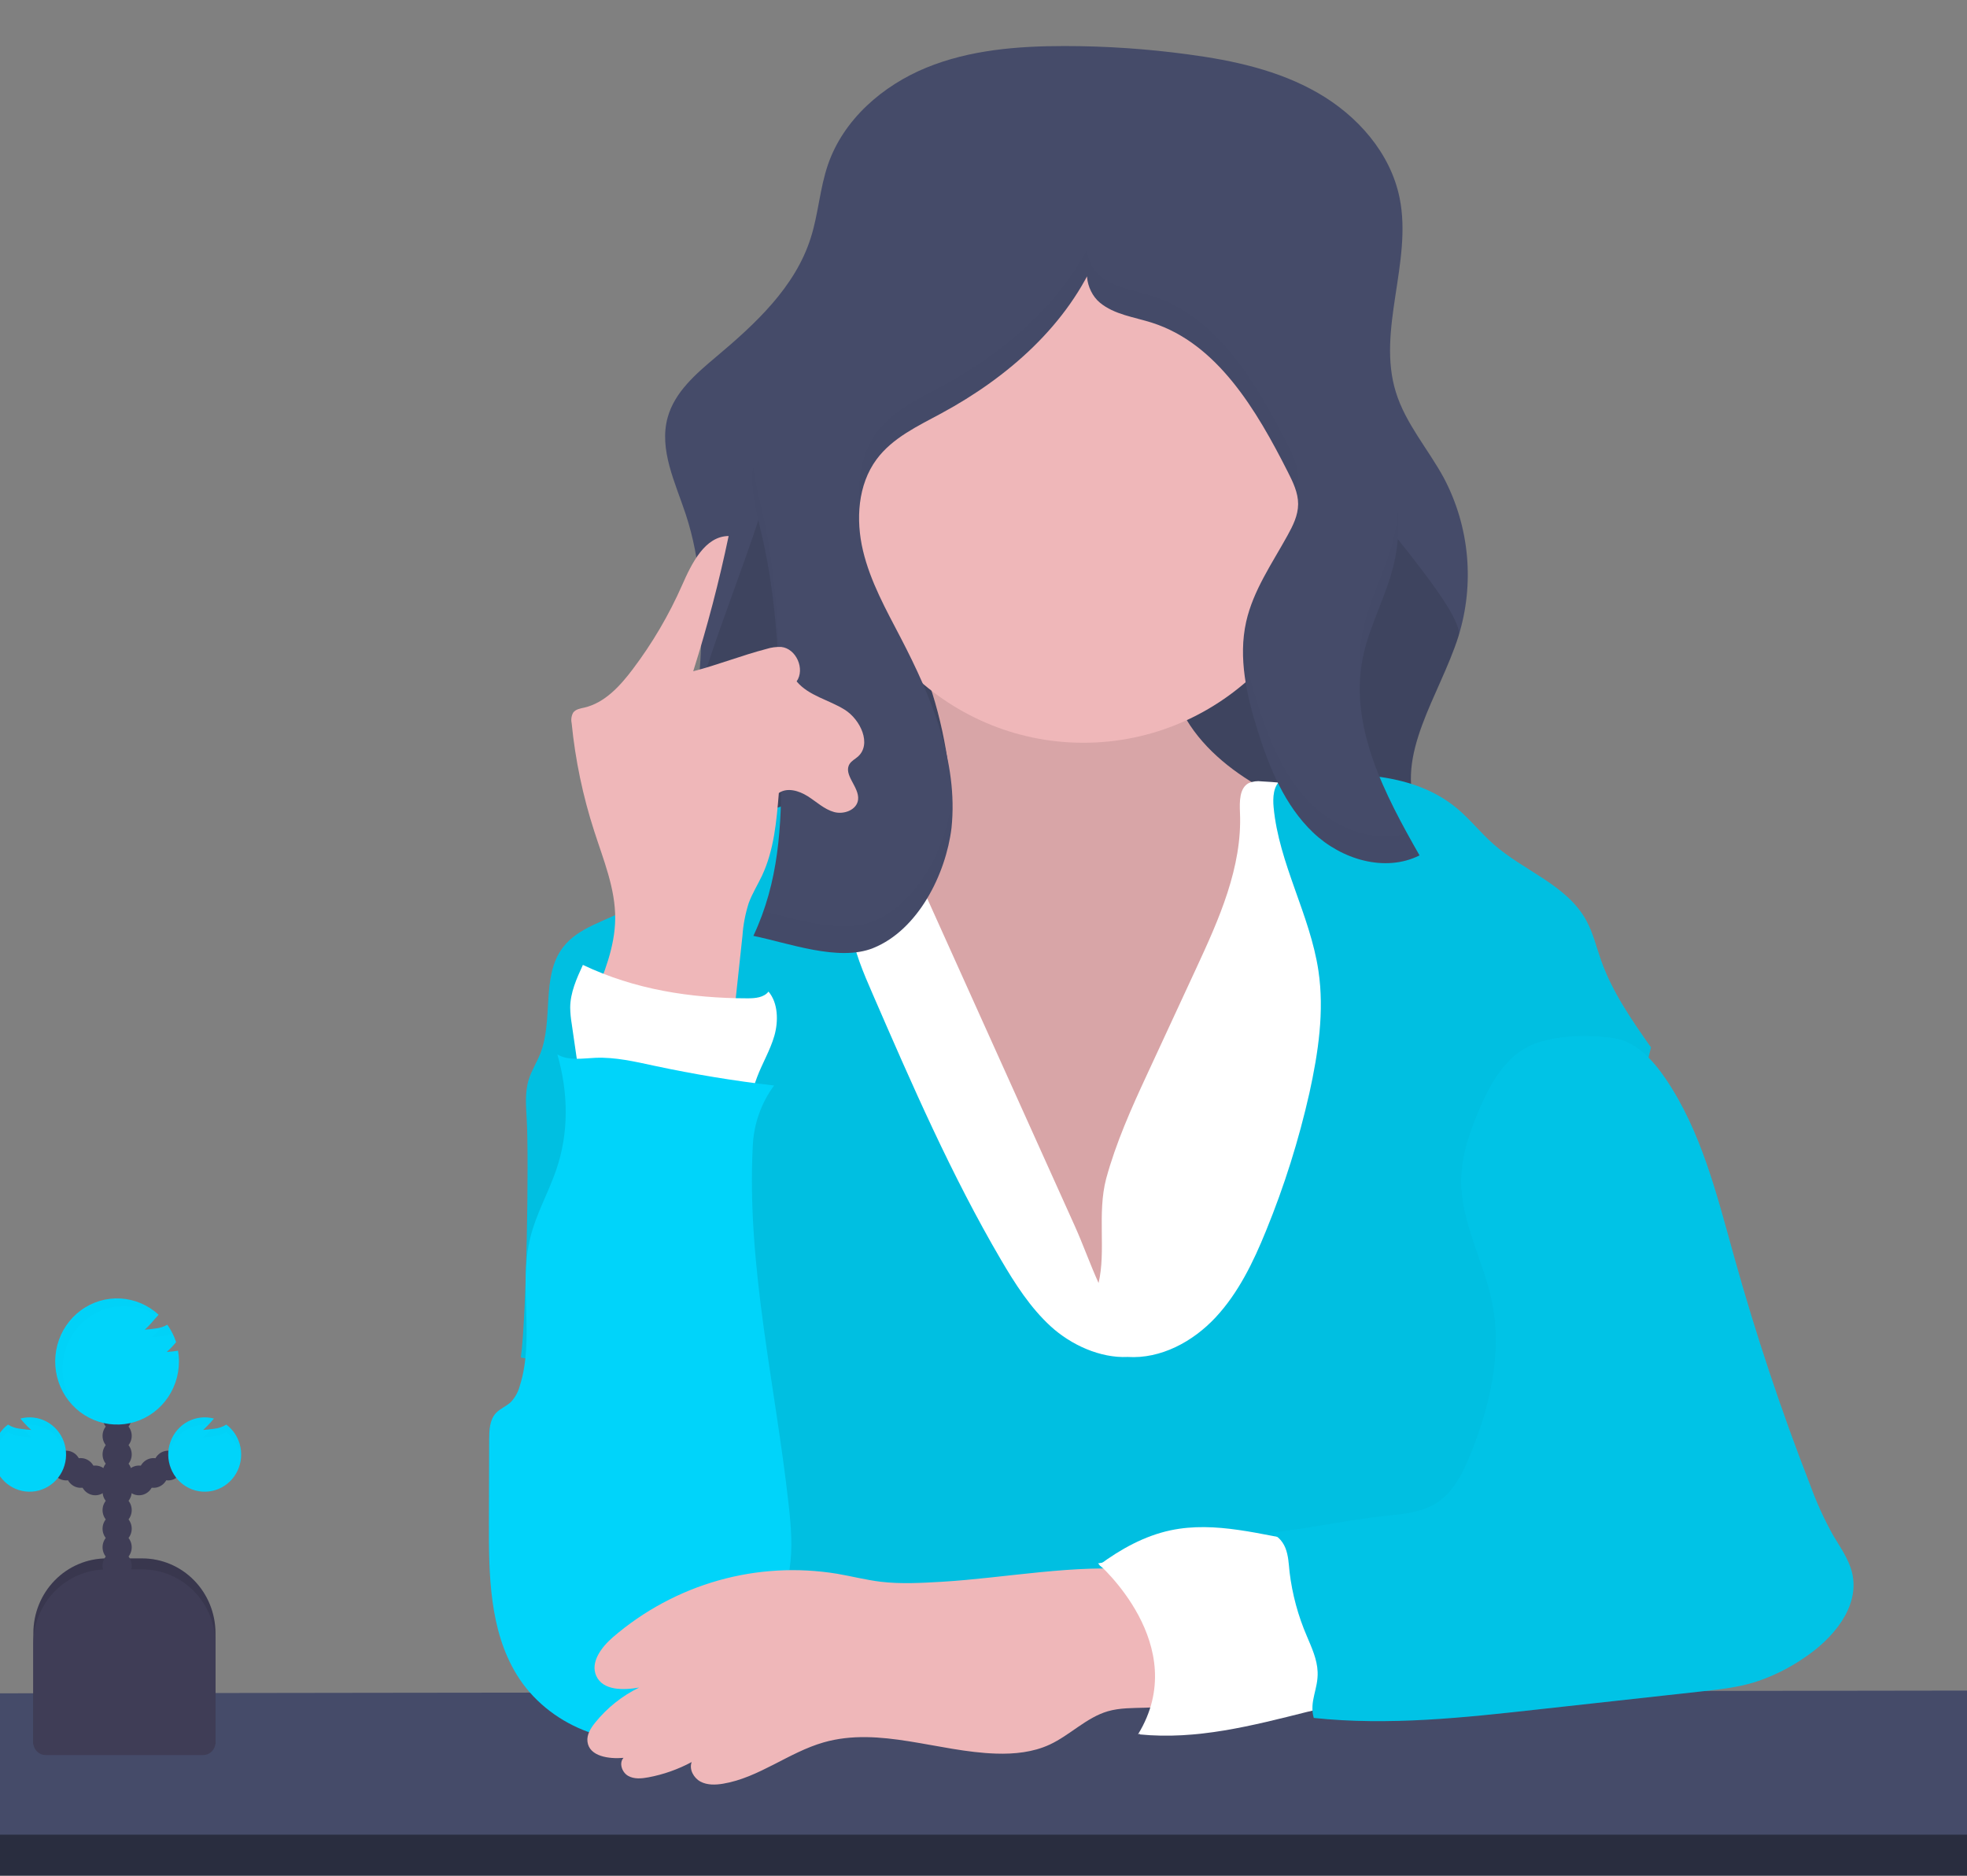
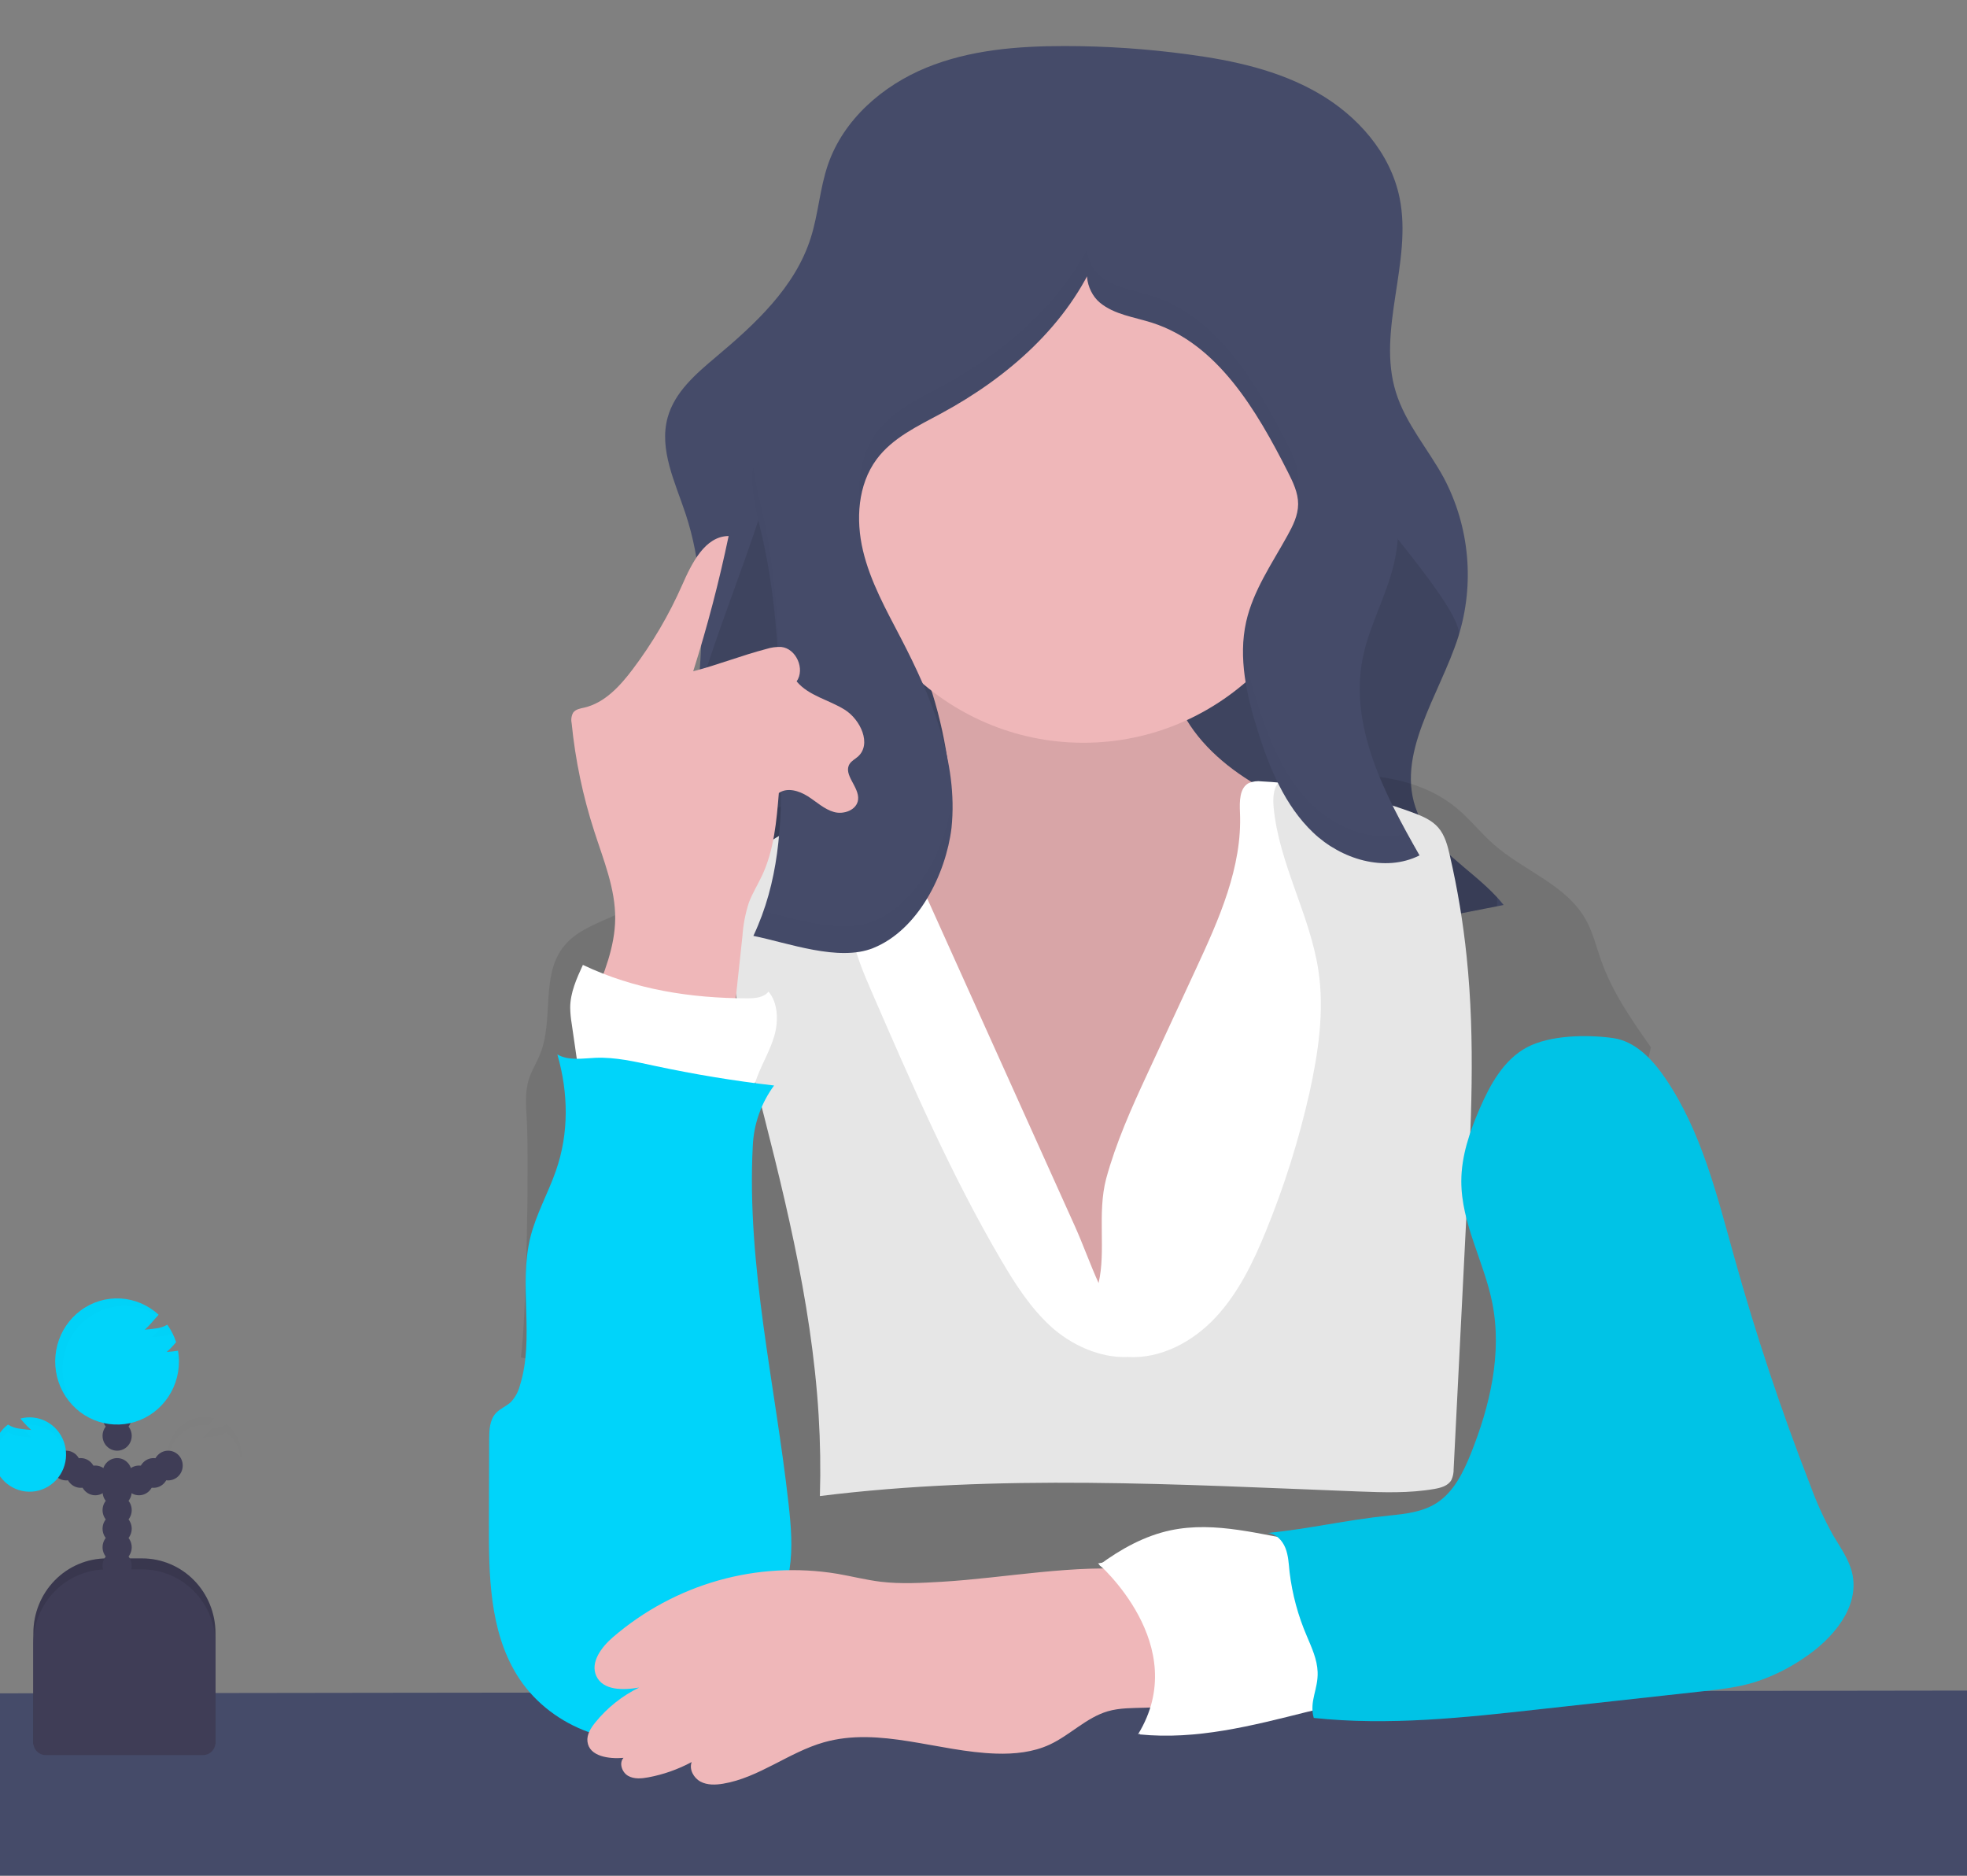
<svg xmlns="http://www.w3.org/2000/svg" width="86" height="82" viewBox="0 0 86 82" fill="none">
  <rect x="0" y="0" width="86" height="82" fill="#808080" stroke="none" />
  <g clip-path="url(#clip0)">
    <path d="M117.608 76.079C117.036 77.518 116.332 78.899 115.505 80.203C115.117 80.825 114.691 81.422 114.23 81.99H-28.238C-28.11 81.888 -27.358 81.267 -26.187 80.203C-25.347 79.441 -24.294 78.451 -23.11 77.259L-8.094 74.097C-7.9 74.056 -7.703 74.035 -7.505 74.035L8.503 74.012H8.52L16.449 74.001H16.467L23.159 73.993H27.54H32.027L50.413 73.967H50.442H51.867H54.369H57.493H58.324L61.482 73.931H62.525L71.709 73.918H74.642H76.053L86.661 73.903H89.82L99.868 73.889L108.35 73.878C108.586 73.879 108.821 73.907 109.051 73.963L117.608 76.079Z" fill="#454B69" />
-     <path opacity="0.4" d="M-26.187 80.203H115.505C115.117 80.825 114.691 81.422 114.23 81.99H-28.238C-28.113 81.881 -27.36 81.26 -26.187 80.203Z" fill="black" />
    <path d="M65.741 39.562L65.456 39.618L52.59 42.138C48.853 42.87 45.062 43.605 41.266 43.324C38.516 43.12 35.947 42.289 33.305 41.56C31.812 41.147 30.228 40.983 29.722 39.279C29.023 36.926 30.16 33.444 30.428 31.06C30.685 28.721 30.836 26.323 30.38 24.011C30.278 23.492 30.145 22.979 29.98 22.477C29.522 21.093 28.803 19.654 29.191 18.25C29.498 17.135 30.432 16.339 31.306 15.602C33.019 14.165 34.768 12.553 35.447 10.398C35.781 9.353 35.843 8.228 36.202 7.19C36.883 5.217 38.593 3.742 40.496 2.96C42.398 2.179 44.49 2.013 46.543 2.013C48.355 2.013 50.166 2.135 51.962 2.38C53.921 2.641 55.898 3.071 57.619 4.062C59.341 5.052 60.792 6.675 61.193 8.654C61.761 11.452 60.184 14.431 61.031 17.148C61.456 18.521 62.441 19.631 63.124 20.888C63.681 21.94 64.025 23.095 64.135 24.285C64.245 25.474 64.12 26.675 63.765 27.814C62.947 30.398 60.945 33.011 61.97 35.516C62.623 37.109 64.289 37.96 65.451 39.222C65.554 39.336 65.651 39.449 65.741 39.562Z" fill="#454B69" />
    <path opacity="0.1" d="M65.456 39.233V39.618L52.59 42.138C48.853 42.869 45.062 43.605 41.266 43.324C38.516 43.12 35.947 42.289 33.305 41.56C31.811 41.147 30.228 40.982 29.722 39.278C29.023 36.926 30.16 33.444 30.428 31.06C30.684 28.721 34.632 20.181 34.175 17.869L57.764 18.915C57.923 20.191 64.157 26.6 63.769 27.824C62.951 30.408 60.948 33.021 61.974 35.526C62.628 37.12 64.294 37.97 65.456 39.233Z" fill="black" />
    <path d="M41.355 32.767C41.495 33.575 41.569 34.465 41.164 35.171C40.624 36.117 39.448 36.419 38.395 36.633L34.742 37.378C34.493 37.429 34.229 37.487 34.043 37.66C33.824 37.86 33.749 38.177 33.717 38.474C33.57 39.823 34.038 41.152 34.465 42.437C35.327 45.039 36.052 47.695 37.143 50.206C38.234 52.716 39.731 55.113 41.868 56.791C44.005 58.468 46.833 59.362 49.45 58.706C51.729 58.135 53.598 56.495 55.21 54.756C56.539 53.318 57.783 51.75 58.428 49.885C58.872 48.605 59.017 47.24 59.157 45.889C59.373 43.818 59.589 41.746 59.806 39.674C59.907 38.702 59.974 37.608 59.354 36.862C59.083 36.534 58.713 36.316 58.337 36.113C56.934 35.354 55.457 34.727 54.152 33.812C52.847 32.897 51.689 31.637 51.293 30.075C51.056 29.136 51.098 28.114 50.694 27.24C50.243 26.26 49.284 25.596 48.259 25.305C47.233 25.013 46.151 25.052 45.095 25.174C44.038 25.296 39.967 25.607 39.53 26.82C39.295 27.474 40.268 28.876 40.499 29.519C40.879 30.573 41.165 31.66 41.355 32.767Z" fill="#EFB7B9" />
    <path opacity="0.1" d="M41.355 32.767C41.495 33.575 41.569 34.465 41.164 35.171C40.624 36.117 39.448 36.419 38.395 36.633L34.742 37.378C34.493 37.429 34.229 37.487 34.043 37.66C33.824 37.86 33.749 38.177 33.717 38.474C33.57 39.823 34.038 41.152 34.465 42.437C35.327 45.039 36.052 47.695 37.143 50.206C38.234 52.716 39.731 55.113 41.868 56.791C44.005 58.468 46.833 59.362 49.45 58.706C51.729 58.135 53.598 56.495 55.21 54.756C56.539 53.318 57.783 51.75 58.428 49.885C58.872 48.605 59.017 47.24 59.157 45.889C59.373 43.818 59.589 41.746 59.806 39.674C59.907 38.702 59.974 37.608 59.354 36.862C59.083 36.534 58.713 36.316 58.337 36.113C56.934 35.354 55.457 34.727 54.152 33.812C52.847 32.897 51.689 31.637 51.293 30.075C51.056 29.136 51.098 28.114 50.694 27.24C50.243 26.26 49.284 25.596 48.259 25.305C47.233 25.013 46.151 25.052 45.095 25.174C44.038 25.296 39.967 25.607 39.53 26.82C39.295 27.474 40.268 28.876 40.499 29.519C40.879 30.573 41.165 31.66 41.355 32.767Z" fill="black" />
    <path d="M50.148 46.977L52.29 42.353C53.294 40.187 54.319 37.91 54.213 35.517C54.193 35.042 54.187 34.447 54.598 34.232C54.776 34.157 54.97 34.132 55.16 34.158C57.416 34.276 59.641 34.735 61.764 35.52C62.175 35.672 62.597 35.847 62.886 36.181C63.174 36.516 63.291 36.965 63.389 37.397C63.726 38.855 63.971 40.333 64.124 41.823C64.509 45.511 64.318 49.231 64.124 52.931L63.555 64.225C63.558 64.385 63.526 64.544 63.461 64.69C63.32 64.952 63.002 65.039 62.716 65.089C61.615 65.281 60.49 65.242 59.374 65.199C51.529 64.896 43.642 64.43 35.847 65.4C35.882 64.225 35.864 63.049 35.792 61.872C35.483 56.789 34.191 51.832 32.922 46.908C32.182 44.033 31.465 40.896 32.656 38.187C32.831 37.76 33.083 37.369 33.399 37.035C33.905 36.529 34.596 36.262 35.281 36.072C36.461 35.744 37.684 35.603 38.907 35.654L46.99 53.592C47.359 54.413 47.663 55.276 48.031 56.087C48.362 54.687 47.965 53.047 48.362 51.53C48.79 49.955 49.465 48.448 50.148 46.977Z" fill="white" />
-     <path d="M49.303 59.32C50.749 59.412 52.154 58.657 53.149 57.589C54.144 56.522 54.8 55.168 55.355 53.8C56.153 51.849 56.787 49.834 57.251 47.774C57.636 46.023 57.909 44.21 57.644 42.436C57.277 39.986 55.917 37.759 55.685 35.292C55.645 34.86 55.67 34.356 56.01 34.096C56.221 33.935 56.497 33.913 56.759 33.897C59.177 33.751 61.833 33.778 63.706 35.343C64.276 35.818 64.739 36.413 65.297 36.903C66.625 38.079 68.502 38.678 69.354 40.239C69.652 40.783 69.794 41.398 70.002 41.984C70.492 43.369 71.339 44.587 72.181 45.785C71.365 49.298 70.426 52.813 69.61 56.326C69.131 58.386 68.649 60.455 67.898 62.428C67.406 63.722 66.787 65.042 66.938 66.427C66.998 66.972 67.176 67.494 67.332 68.019C67.875 69.863 68.13 71.782 68.087 73.707L31.506 73.799C33.259 71.237 33.773 68.096 33.595 64.979C33.509 63.486 33.178 61.983 32.441 60.69C31.279 58.665 29.236 57.345 27.222 56.215C25.812 55.431 24.298 59.842 22.773 59.337C23.02 57.562 23.132 50.712 23.03 48.925C22.997 48.34 22.945 47.739 23.122 47.179C23.243 46.797 23.464 46.454 23.614 46.082C24.216 44.591 23.643 42.684 24.614 41.415C25.286 40.533 26.464 40.282 27.422 39.739C28.405 39.179 29.165 38.301 30.022 37.551C31.702 36.097 33.755 35.162 35.94 34.858C36.577 35.882 36.964 37.047 37.069 38.255C37.134 39.015 37.087 39.784 37.191 40.54C37.333 41.563 37.748 42.523 38.16 43.469C39.874 47.415 41.594 51.372 43.766 55.076C44.38 56.122 45.048 57.167 45.938 57.981C46.827 58.795 48.108 59.377 49.303 59.32Z" fill="#00D4FA" />
    <path opacity="0.1" d="M49.303 59.32C50.749 59.412 52.154 58.657 53.149 57.589C54.144 56.522 54.8 55.168 55.355 53.8C56.153 51.849 56.787 49.834 57.251 47.774C57.636 46.023 57.909 44.21 57.644 42.436C57.277 39.986 55.917 37.759 55.685 35.292C55.645 34.86 55.67 34.356 56.01 34.096C56.221 33.935 56.497 33.913 56.759 33.897C59.177 33.751 61.833 33.778 63.706 35.343C64.276 35.818 64.739 36.413 65.297 36.903C66.625 38.079 68.502 38.678 69.354 40.239C69.652 40.783 69.794 41.398 70.002 41.984C70.492 43.369 71.339 44.587 72.181 45.785C71.365 49.298 70.426 52.813 69.61 56.326C69.131 58.386 68.649 60.455 67.898 62.428C67.406 63.722 66.787 65.042 66.938 66.427C66.998 66.972 67.176 67.494 67.332 68.019C67.875 69.863 68.13 71.782 68.087 73.707L31.506 73.799C33.259 71.237 33.773 68.096 33.595 64.979C33.509 63.486 33.178 61.983 32.441 60.69C31.279 58.665 29.236 57.345 27.222 56.215C25.812 55.431 24.298 59.842 22.773 59.337C23.02 57.562 23.132 50.712 23.03 48.925C22.997 48.34 22.945 47.739 23.122 47.179C23.243 46.797 23.464 46.454 23.614 46.082C24.216 44.591 23.643 42.684 24.614 41.415C25.286 40.533 26.464 40.282 27.422 39.739C28.405 39.179 29.165 38.301 30.022 37.551C31.702 36.097 33.755 35.162 35.94 34.858C36.577 35.882 36.964 37.047 37.069 38.255C37.134 39.015 37.087 39.784 37.191 40.54C37.333 41.563 37.748 42.523 38.16 43.469C39.874 47.415 41.594 51.372 43.766 55.076C44.38 56.122 45.048 57.167 45.938 57.981C46.827 58.795 48.108 59.377 49.303 59.32Z" fill="black" />
    <path d="M47.368 32.47C53.437 32.47 58.357 27.455 58.357 21.268C58.357 15.082 53.437 10.066 47.368 10.066C41.299 10.066 36.379 15.082 36.379 21.268C36.379 27.455 41.299 32.47 47.368 32.47Z" fill="#EFB7B9" />
    <path d="M41.601 36.196C41.903 33.297 40.721 30.461 39.382 27.886C38.741 26.655 38.054 25.428 37.732 24.075C37.41 22.723 37.503 21.191 38.326 20.079C39.026 19.133 40.136 18.622 41.163 18.066C44.062 16.498 46.711 14.193 47.986 11.11C47.265 11.51 47.452 12.703 48.088 13.23C48.724 13.757 49.591 13.859 50.373 14.11C53.224 15.024 54.934 17.923 56.306 20.63C56.53 21.072 56.758 21.539 56.756 22.037C56.753 22.534 56.53 22.976 56.297 23.399C55.62 24.628 54.792 25.808 54.484 27.181C54.132 28.75 54.503 30.399 54.987 31.937C55.499 33.573 56.18 35.222 57.411 36.395C58.642 37.569 60.55 38.152 62.064 37.394C60.553 34.745 58.988 31.785 59.577 28.782C59.862 27.345 60.627 26.038 60.953 24.608C61.573 21.881 60.54 19.075 59.526 16.472L56.495 8.703C56.033 7.515 55.506 6.248 54.444 5.575C53.726 5.121 52.857 5.004 52.016 4.921C49.309 4.676 46.504 4.757 43.983 5.784C39.391 7.654 36.512 12.264 34.227 16.736C33.543 18.076 32.867 19.499 32.895 21.009C32.911 21.838 33.138 22.644 33.322 23.452C34.074 26.74 34.115 30.146 34.153 33.522C34.182 36.112 34.05 38.553 32.939 40.912C34.462 41.22 36.671 42.053 38.178 41.444C40.144 40.652 41.354 38.212 41.601 36.196Z" fill="#454B69" />
    <g opacity="0.1">
      <path opacity="0.1" d="M34.147 33.467C34.152 33.098 34.152 32.726 34.147 32.351C34.108 28.975 34.067 25.568 33.316 22.28C33.148 21.641 33.017 20.991 32.924 20.336C32.898 20.561 32.886 20.788 32.889 21.014C32.905 21.843 33.132 22.649 33.316 23.457C34.063 26.725 34.11 30.111 34.147 33.467Z" fill="black" />
-       <path opacity="0.1" d="M60.953 24.608C61.121 23.845 61.177 23.06 61.119 22.279C61.094 22.667 61.038 23.053 60.953 23.432C60.627 24.869 59.861 26.164 59.577 27.606C59.454 28.242 59.42 28.892 59.474 29.537C59.495 29.284 59.529 29.032 59.577 28.782C59.861 27.34 60.627 26.04 60.953 24.608Z" fill="black" />
      <path opacity="0.1" d="M56.656 21.437C56.719 21.251 56.752 21.056 56.756 20.86C56.756 20.362 56.53 19.896 56.306 19.454C54.934 16.747 53.229 13.851 50.373 12.933C49.591 12.682 48.726 12.58 48.089 12.054C47.925 11.91 47.79 11.734 47.694 11.537C47.597 11.339 47.541 11.124 47.527 10.904C46.137 13.504 43.75 15.493 41.163 16.89C40.138 17.446 39.026 17.957 38.326 18.903C37.669 19.791 37.477 20.948 37.592 22.066C37.656 21.349 37.91 20.662 38.326 20.079C39.026 19.133 40.136 18.622 41.163 18.066C43.75 16.669 46.137 14.68 47.527 12.08C47.541 12.3 47.597 12.515 47.694 12.713C47.79 12.91 47.925 13.086 48.089 13.23C48.73 13.753 49.591 13.858 50.373 14.109C53.224 15.024 54.934 17.923 56.306 20.63C56.445 20.888 56.562 21.158 56.656 21.437Z" fill="black" />
      <path opacity="0.1" d="M57.41 35.219C56.179 34.043 55.501 32.397 54.986 30.76C54.677 29.841 54.47 28.89 54.371 27.923C54.251 29.265 54.578 30.639 54.986 31.936C55.499 33.573 56.179 35.222 57.41 36.395C58.641 37.569 60.55 38.152 62.064 37.394C61.882 37.076 61.701 36.753 61.522 36.428C60.115 36.832 58.5 36.257 57.41 35.219Z" fill="black" />
      <path opacity="0.1" d="M41.603 35.019C41.356 37.035 40.145 39.475 38.175 40.272C36.807 40.825 34.86 40.19 33.374 39.839C33.246 40.205 33.1 40.565 32.935 40.917C34.459 41.225 36.667 42.057 38.175 41.449C40.145 40.651 41.356 38.212 41.603 36.195C41.654 35.691 41.663 35.183 41.631 34.677C41.624 34.79 41.612 34.905 41.603 35.019Z" fill="black" />
    </g>
    <path d="M57.137 67.42C55.156 67.1 53.146 66.482 51.182 66.897C50.044 67.138 49.003 67.715 48.057 68.413C48.577 68.838 49.185 69.217 49.516 69.808C49.721 70.216 49.875 70.65 49.974 71.097C50.182 71.881 50.391 72.681 50.423 73.497C50.455 74.312 50.295 75.162 49.818 75.819C52.315 76.07 54.736 75.442 57.172 74.83C57.45 74.78 57.715 74.671 57.95 74.509C58.334 74.201 58.447 73.652 58.45 73.152C58.45 72.258 58.204 71.386 57.954 70.529C57.656 69.5 57.436 68.442 57.137 67.42Z" fill="white" />
    <path d="M70.51 45.378C71.493 45.509 72.256 46.318 72.817 47.149C74.393 49.462 75.072 52.266 75.829 54.975C76.769 58.344 77.874 61.66 79.145 64.923C79.419 65.676 79.751 66.406 80.14 67.105C80.457 67.645 80.841 68.163 80.981 68.776C81.319 70.258 80.121 71.651 78.871 72.477C78.205 72.935 77.477 73.292 76.711 73.538C75.965 73.766 75.186 73.852 74.413 73.938L67.297 74.722C64.022 75.086 60.717 75.449 57.44 75.099C57.233 74.367 57.639 73.849 57.609 73.088C57.589 72.543 57.353 72.035 57.142 71.534C56.755 70.64 56.499 69.693 56.382 68.723C56.345 68.366 56.332 68 56.199 67.668C56.066 67.336 55.78 67.038 55.43 67.015C57.353 66.82 58.813 66.45 60.736 66.254C61.45 66.181 62.192 66.099 62.801 65.712C63.556 65.232 63.979 64.367 64.315 63.528C65.147 61.45 65.683 59.161 65.246 56.96C64.887 55.156 63.886 53.475 63.891 51.634C63.891 50.538 64.257 49.475 64.691 48.471C65.15 47.41 65.748 46.326 66.756 45.787C67.764 45.249 69.373 45.221 70.51 45.378Z" fill="#00D4FA" />
    <path opacity="0.08" d="M70.51 45.378C71.493 45.509 72.256 46.318 72.817 47.149C74.393 49.462 75.072 52.266 75.829 54.975C76.769 58.344 77.874 61.66 79.145 64.923C79.419 65.676 79.751 66.406 80.14 67.105C80.457 67.645 80.841 68.163 80.981 68.776C81.319 70.258 80.121 71.651 78.871 72.477C78.205 72.935 77.477 73.292 76.711 73.538C75.965 73.766 75.186 73.852 74.413 73.938L67.297 74.722C64.022 75.086 60.717 75.449 57.44 75.099C57.233 74.367 57.639 73.849 57.609 73.088C57.589 72.543 57.353 72.035 57.142 71.534C56.755 70.64 56.499 69.693 56.382 68.723C56.345 68.366 56.332 68 56.199 67.668C56.066 67.336 55.78 67.038 55.43 67.015C57.353 66.82 58.813 66.45 60.736 66.254C61.45 66.181 62.192 66.099 62.801 65.712C63.556 65.232 63.979 64.367 64.315 63.528C65.147 61.45 65.683 59.161 65.246 56.96C64.887 55.156 63.886 53.475 63.891 51.634C63.891 50.538 64.257 49.475 64.691 48.471C65.15 47.41 65.748 46.326 66.756 45.787C67.764 45.249 69.373 45.221 70.51 45.378Z" fill="black" />
    <path d="M25.946 43.681C26.411 42.554 26.884 41.391 26.897 40.169C26.911 38.848 26.384 37.594 25.982 36.339C25.484 34.804 25.152 33.218 24.993 31.61C24.96 31.456 24.983 31.295 25.057 31.157C25.164 31.004 25.369 30.972 25.55 30.932C26.437 30.725 27.107 29.995 27.661 29.259C28.52 28.123 29.246 26.888 29.823 25.579C30.247 24.616 30.821 23.441 31.857 23.432C31.44 25.429 30.923 27.402 30.308 29.345C31.392 29.063 32.421 28.653 33.504 28.37C33.717 28.302 33.939 28.272 34.161 28.282C34.809 28.351 35.207 29.246 34.83 29.788C35.359 30.421 36.24 30.591 36.932 31.025C37.625 31.459 38.122 32.533 37.507 33.078C37.386 33.183 37.234 33.258 37.147 33.394C36.849 33.862 37.577 34.399 37.517 34.953C37.468 35.406 36.898 35.618 36.466 35.498C36.034 35.377 35.697 35.048 35.312 34.806C34.927 34.565 34.425 34.414 34.052 34.665C33.952 35.895 33.844 37.148 33.322 38.268C33.131 38.677 32.886 39.06 32.733 39.485C32.586 39.948 32.494 40.428 32.461 40.913L31.995 45.25C29.775 45.704 27.784 45.026 25.946 43.681Z" fill="#EFB7B9" />
    <path d="M25.404 47.569L24.995 44.747C24.956 44.517 24.934 44.285 24.93 44.052C24.93 43.399 25.212 42.775 25.485 42.181C27.747 43.258 30.194 43.64 32.69 43.642C33.019 43.642 33.395 43.61 33.6 43.348C34.024 43.846 34.037 44.647 33.856 45.279C33.675 45.912 33.328 46.481 33.097 47.098C32.981 47.41 32.886 47.752 32.663 47.992C32.316 48.372 31.755 48.438 31.245 48.435C30.708 48.431 30.173 48.38 29.645 48.279C28.278 48.021 26.771 47.319 25.404 47.569Z" fill="white" />
    <path d="M33.844 47.453C32.088 47.25 30.343 46.962 28.61 46.591C27.76 46.409 26.902 46.207 26.036 46.242C25.472 46.266 24.865 46.381 24.369 46.096C24.852 47.772 24.882 49.539 24.304 51.184C23.962 52.164 23.44 53.078 23.189 54.087C22.665 56.197 23.383 58.498 22.73 60.571C22.66 60.842 22.524 61.09 22.335 61.292C22.135 61.479 21.862 61.576 21.677 61.779C21.405 62.077 21.389 62.525 21.387 62.931L21.376 66.531C21.368 68.823 21.398 71.254 22.585 73.196C23.938 75.418 26.788 76.569 29.269 75.893C29.928 75.721 30.546 75.413 31.084 74.988C31.946 74.29 32.494 73.281 33.032 72.298C33.673 71.122 34.314 69.92 34.52 68.596C34.666 67.659 34.584 66.703 34.479 65.76C33.9 60.533 32.642 55.35 32.912 50.104C32.953 49.145 33.278 48.22 33.844 47.453Z" fill="#00D4FA" />
    <path d="M41.185 69.147C40.294 69.199 39.397 69.251 38.51 69.147C37.869 69.068 37.243 68.908 36.607 68.798C34.87 68.512 33.094 68.612 31.399 69.092C29.704 69.573 28.131 70.421 26.788 71.579C26.296 72.007 25.799 72.665 26.07 73.264C26.363 73.91 27.256 73.892 27.945 73.771C27.202 74.133 26.545 74.656 26.022 75.304C25.829 75.543 25.647 75.827 25.685 76.137C25.763 76.784 26.624 76.901 27.261 76.845C27.054 77.072 27.193 77.475 27.457 77.629C27.722 77.783 28.05 77.752 28.349 77.696C29.009 77.573 29.647 77.347 30.241 77.028C30.12 77.348 30.329 77.723 30.625 77.883C30.922 78.042 31.282 78.03 31.614 77.975C33.18 77.714 34.488 76.603 36.016 76.167C38.46 75.47 41.016 76.581 43.556 76.659C44.35 76.684 45.166 76.602 45.89 76.267C46.778 75.856 47.495 75.084 48.433 74.809C49.476 74.506 50.672 74.855 51.626 74.331C52.319 73.951 51.694 71.019 51.517 70.455C51.192 69.422 50.867 68.738 49.786 68.633C47.051 68.36 43.94 68.985 41.185 69.147Z" fill="#EFB7B9" />
    <path d="M48.006 68.346C48.006 68.346 52.145 71.918 49.757 75.815L54.372 74.19V70.781C54.372 70.619 52.62 68.184 52.62 68.184L50.549 67.859L48.006 68.346Z" fill="white" />
    <path d="M4.664 68.126H6.216C7.066 68.126 7.882 68.47 8.483 69.083C9.084 69.695 9.421 70.526 9.421 71.393V76.243H1.459V71.393C1.459 70.964 1.542 70.539 1.703 70.143C1.864 69.746 2.1 69.386 2.398 69.083C2.695 68.779 3.049 68.539 3.437 68.375C3.826 68.21 4.243 68.126 4.664 68.126Z" fill="#3F3D56" />
    <path opacity="0.1" d="M4.664 68.126H6.216C7.066 68.126 7.882 68.47 8.483 69.083C9.084 69.695 9.421 70.526 9.421 71.393V76.243H1.459V71.393C1.459 70.964 1.542 70.539 1.703 70.143C1.864 69.746 2.1 69.386 2.398 69.083C2.695 68.779 3.049 68.539 3.437 68.375C3.826 68.21 4.243 68.126 4.664 68.126Z" fill="black" />
    <path d="M5.122 69.911C5.473 69.911 5.759 69.62 5.759 69.261C5.759 68.903 5.473 68.612 5.122 68.612C4.77 68.612 4.484 68.903 4.484 69.261C4.484 69.62 4.77 69.911 5.122 69.911Z" fill="#3F3D56" />
    <path d="M5.122 69.099C5.473 69.099 5.759 68.808 5.759 68.45C5.759 68.091 5.473 67.8 5.122 67.8C4.77 67.8 4.484 68.091 4.484 68.45C4.484 68.808 4.77 69.099 5.122 69.099Z" fill="#3F3D56" />
    <path d="M5.122 68.288C5.473 68.288 5.759 67.997 5.759 67.638C5.759 67.28 5.473 66.989 5.122 66.989C4.77 66.989 4.484 67.28 4.484 67.638C4.484 67.997 4.77 68.288 5.122 68.288Z" fill="#3F3D56" />
    <path d="M5.122 67.476C5.473 67.476 5.759 67.185 5.759 66.827C5.759 66.468 5.473 66.177 5.122 66.177C4.77 66.177 4.484 66.468 4.484 66.827C4.484 67.185 4.77 67.476 5.122 67.476Z" fill="#3F3D56" />
    <path d="M5.122 66.665C5.473 66.665 5.759 66.374 5.759 66.015C5.759 65.656 5.473 65.366 5.122 65.366C4.77 65.366 4.484 65.656 4.484 66.015C4.484 66.374 4.77 66.665 5.122 66.665Z" fill="#3F3D56" />
    <path d="M5.122 65.853C5.473 65.853 5.759 65.562 5.759 65.204C5.759 64.845 5.473 64.554 5.122 64.554C4.77 64.554 4.484 64.845 4.484 65.204C4.484 65.562 4.77 65.853 5.122 65.853Z" fill="#3F3D56" />
    <path d="M5.122 65.04C5.473 65.04 5.759 64.749 5.759 64.391C5.759 64.032 5.473 63.741 5.122 63.741C4.77 63.741 4.484 64.032 4.484 64.391C4.484 64.749 4.77 65.04 5.122 65.04Z" fill="#3F3D56" />
    <path d="M6.077 65.366C6.428 65.366 6.714 65.075 6.714 64.716C6.714 64.358 6.428 64.067 6.077 64.067C5.725 64.067 5.439 64.358 5.439 64.716C5.439 65.075 5.725 65.366 6.077 65.366Z" fill="#3F3D56" />
    <path d="M6.713 65.04C7.065 65.04 7.35 64.749 7.35 64.391C7.35 64.032 7.065 63.741 6.713 63.741C6.361 63.741 6.076 64.032 6.076 64.391C6.076 64.749 6.361 65.04 6.713 65.04Z" fill="#3F3D56" />
    <path d="M7.352 64.716C7.704 64.716 7.989 64.426 7.989 64.067C7.989 63.708 7.704 63.417 7.352 63.417C7 63.417 6.715 63.708 6.715 64.067C6.715 64.426 7 64.716 7.352 64.716Z" fill="#3F3D56" />
-     <path d="M5.122 64.229C5.473 64.229 5.759 63.938 5.759 63.58C5.759 63.221 5.473 62.93 5.122 62.93C4.77 62.93 4.484 63.221 4.484 63.58C4.484 63.938 4.77 64.229 5.122 64.229Z" fill="#3F3D56" />
    <path d="M5.122 63.417C5.473 63.417 5.759 63.126 5.759 62.768C5.759 62.409 5.473 62.118 5.122 62.118C4.77 62.118 4.484 62.409 4.484 62.768C4.484 63.126 4.77 63.417 5.122 63.417Z" fill="#3F3D56" />
    <path d="M5.122 62.606C5.473 62.606 5.759 62.315 5.759 61.956C5.759 61.597 5.473 61.307 5.122 61.307C4.77 61.307 4.484 61.597 4.484 61.956C4.484 62.315 4.77 62.606 5.122 62.606Z" fill="#3F3D56" />
    <path d="M5.122 61.795C5.473 61.795 5.759 61.504 5.759 61.145C5.759 60.786 5.473 60.496 5.122 60.496C4.77 60.496 4.484 60.786 4.484 61.145C4.484 61.504 4.77 61.795 5.122 61.795Z" fill="#3F3D56" />
    <path d="M7.766 59.05C7.607 59.074 7.448 59.091 7.289 59.101C7.437 58.97 7.574 58.826 7.7 58.672C7.611 58.4 7.482 58.142 7.315 57.91C7.157 58.001 6.983 58.057 6.802 58.075C6.645 58.099 6.486 58.116 6.327 58.127C6.536 57.954 6.731 57.692 6.936 57.474C6.476 57.05 5.887 56.799 5.268 56.764C4.649 56.729 4.036 56.912 3.534 57.283C3.031 57.653 2.669 58.189 2.507 58.799C2.346 59.41 2.395 60.058 2.647 60.636C2.898 61.214 3.337 61.686 3.89 61.973C4.442 62.261 5.075 62.346 5.682 62.214C6.288 62.083 6.832 61.743 7.222 61.251C7.612 60.76 7.825 60.146 7.824 59.514C7.824 59.355 7.81 59.196 7.783 59.04L7.766 59.05Z" fill="#00D4FA" />
-     <path d="M9.892 62.277C9.73 62.379 9.546 62.441 9.356 62.459C9.199 62.482 9.04 62.5 8.881 62.511C9.05 62.356 9.207 62.189 9.353 62.012C8.968 61.91 8.561 61.957 8.209 62.145C7.858 62.333 7.588 62.648 7.452 63.028C7.316 63.409 7.324 63.827 7.475 64.201C7.625 64.576 7.907 64.879 8.266 65.053C8.625 65.227 9.034 65.258 9.414 65.14C9.793 65.023 10.117 64.765 10.32 64.417C10.523 64.07 10.592 63.657 10.513 63.261C10.434 62.864 10.213 62.512 9.892 62.273V62.277Z" fill="#00D4FA" />
    <path d="M4.166 65.366C4.518 65.366 4.804 65.075 4.804 64.716C4.804 64.358 4.518 64.067 4.166 64.067C3.815 64.067 3.529 64.358 3.529 64.716C3.529 65.075 3.815 65.366 4.166 65.366Z" fill="#3F3D56" />
    <path d="M3.528 65.04C3.88 65.04 4.165 64.749 4.165 64.391C4.165 64.032 3.88 63.741 3.528 63.741C3.176 63.741 2.891 64.032 2.891 64.391C2.891 64.749 3.176 65.04 3.528 65.04Z" fill="#3F3D56" />
    <path d="M2.891 64.716C3.243 64.716 3.528 64.426 3.528 64.067C3.528 63.708 3.243 63.417 2.891 63.417C2.539 63.417 2.254 63.708 2.254 64.067C2.254 64.426 2.539 64.716 2.891 64.716Z" fill="#3F3D56" />
    <path d="M0.352 62.277C0.514 62.379 0.698 62.441 0.888 62.459C1.046 62.482 1.204 62.5 1.363 62.511C1.194 62.357 1.036 62.19 0.892 62.012C1.276 61.91 1.683 61.957 2.035 62.145C2.387 62.333 2.657 62.648 2.793 63.028C2.928 63.409 2.92 63.827 2.77 64.201C2.619 64.576 2.337 64.879 1.978 65.053C1.62 65.227 1.211 65.258 0.831 65.14C0.451 65.023 0.128 64.765 -0.076 64.417C-0.279 64.07 -0.348 63.657 -0.269 63.261C-0.19 62.864 0.032 62.512 0.352 62.273V62.277Z" fill="#00D4FA" />
    <path d="M4.664 68.606H6.216C7.066 68.606 7.882 68.951 8.483 69.563C9.084 70.176 9.421 71.007 9.421 71.873V76.169C9.421 76.316 9.364 76.457 9.262 76.561C9.16 76.665 9.022 76.723 8.878 76.723H1.999C1.854 76.723 1.716 76.665 1.614 76.561C1.512 76.457 1.455 76.316 1.455 76.169V71.873C1.455 71.444 1.538 71.019 1.699 70.622C1.861 70.226 2.097 69.865 2.395 69.562C2.693 69.258 3.047 69.018 3.436 68.854C3.826 68.69 4.243 68.606 4.664 68.606Z" fill="#3F3D56" />
    <g opacity="0.1">
      <path opacity="0.1" d="M7.811 59.228C7.746 59.298 7.678 59.365 7.605 59.427C7.679 59.427 7.75 59.415 7.823 59.407C7.821 59.347 7.817 59.287 7.811 59.228Z" fill="black" />
      <path opacity="0.1" d="M6.65 58.452C6.811 58.441 6.968 58.424 7.127 58.401C7.27 58.382 7.409 58.344 7.541 58.286C7.477 58.155 7.402 58.03 7.318 57.911C7.239 57.96 7.152 57.998 7.062 58.022C6.936 58.176 6.799 58.32 6.65 58.452Z" fill="black" />
      <path opacity="0.1" d="M2.733 59.846C2.732 59.35 2.862 58.864 3.11 58.438C3.357 58.011 3.713 57.661 4.14 57.423C4.566 57.185 5.048 57.07 5.533 57.087C6.019 57.105 6.491 57.257 6.9 57.525L6.941 57.481C6.674 57.239 6.363 57.053 6.026 56.934C5.688 56.816 5.331 56.766 4.975 56.788C4.619 56.811 4.271 56.905 3.95 57.066C3.63 57.226 3.344 57.449 3.109 57.723C2.873 57.996 2.693 58.315 2.579 58.659C2.465 59.004 2.419 59.368 2.444 59.731C2.469 60.094 2.564 60.449 2.723 60.774C2.883 61.099 3.104 61.389 3.374 61.627C2.959 61.13 2.732 60.498 2.733 59.846Z" fill="black" />
    </g>
    <g opacity="0.1">
      <path opacity="0.1" d="M8.879 62.834C9.038 62.824 9.197 62.807 9.355 62.783C9.545 62.765 9.728 62.703 9.89 62.6C10.07 62.736 10.22 62.908 10.331 63.106C10.441 63.304 10.51 63.524 10.531 63.751C10.538 63.694 10.541 63.636 10.54 63.579C10.542 63.325 10.484 63.075 10.373 62.848C10.261 62.621 10.099 62.424 9.899 62.273C9.737 62.374 9.553 62.437 9.364 62.454L9.235 62.471C9.126 62.601 9.007 62.723 8.879 62.834Z" fill="black" />
      <path opacity="0.1" d="M8.944 62.281C8.997 62.281 9.05 62.285 9.103 62.292C9.186 62.202 9.268 62.105 9.351 62.011C9.116 61.947 8.869 61.939 8.63 61.988C8.39 62.037 8.165 62.141 7.972 62.293C7.779 62.444 7.622 62.639 7.515 62.862C7.407 63.086 7.351 63.331 7.352 63.58C7.352 63.635 7.352 63.688 7.359 63.742C7.399 63.341 7.583 62.97 7.875 62.7C8.168 62.43 8.549 62.281 8.944 62.281Z" fill="black" />
    </g>
    <g opacity="0.1">
      <path opacity="0.1" d="M1.363 62.834C1.204 62.824 1.045 62.807 0.887 62.783C0.697 62.765 0.514 62.703 0.351 62.6C0.171 62.736 0.021 62.908 -0.089 63.106C-0.2 63.304 -0.268 63.524 -0.29 63.751C-0.296 63.694 -0.299 63.636 -0.299 63.579C-0.3 63.325 -0.243 63.075 -0.131 62.848C-0.02 62.621 0.142 62.424 0.342 62.273C0.505 62.374 0.688 62.437 0.878 62.454L1.006 62.471C1.115 62.602 1.234 62.724 1.363 62.834Z" fill="black" />
      <path opacity="0.1" d="M1.298 62.281C1.245 62.281 1.191 62.285 1.138 62.292C1.056 62.202 0.974 62.105 0.891 62.011C1.126 61.947 1.373 61.939 1.613 61.988C1.852 62.037 2.077 62.141 2.27 62.293C2.463 62.444 2.62 62.639 2.728 62.862C2.835 63.086 2.891 63.331 2.891 63.58C2.891 63.635 2.891 63.688 2.883 63.742C2.843 63.341 2.659 62.97 2.367 62.7C2.074 62.43 1.693 62.281 1.298 62.281Z" fill="black" />
    </g>
  </g>
  <defs>
    <clipPath id="clip0">
      <rect width="86" height="82" fill="white" />
    </clipPath>
  </defs>
</svg>